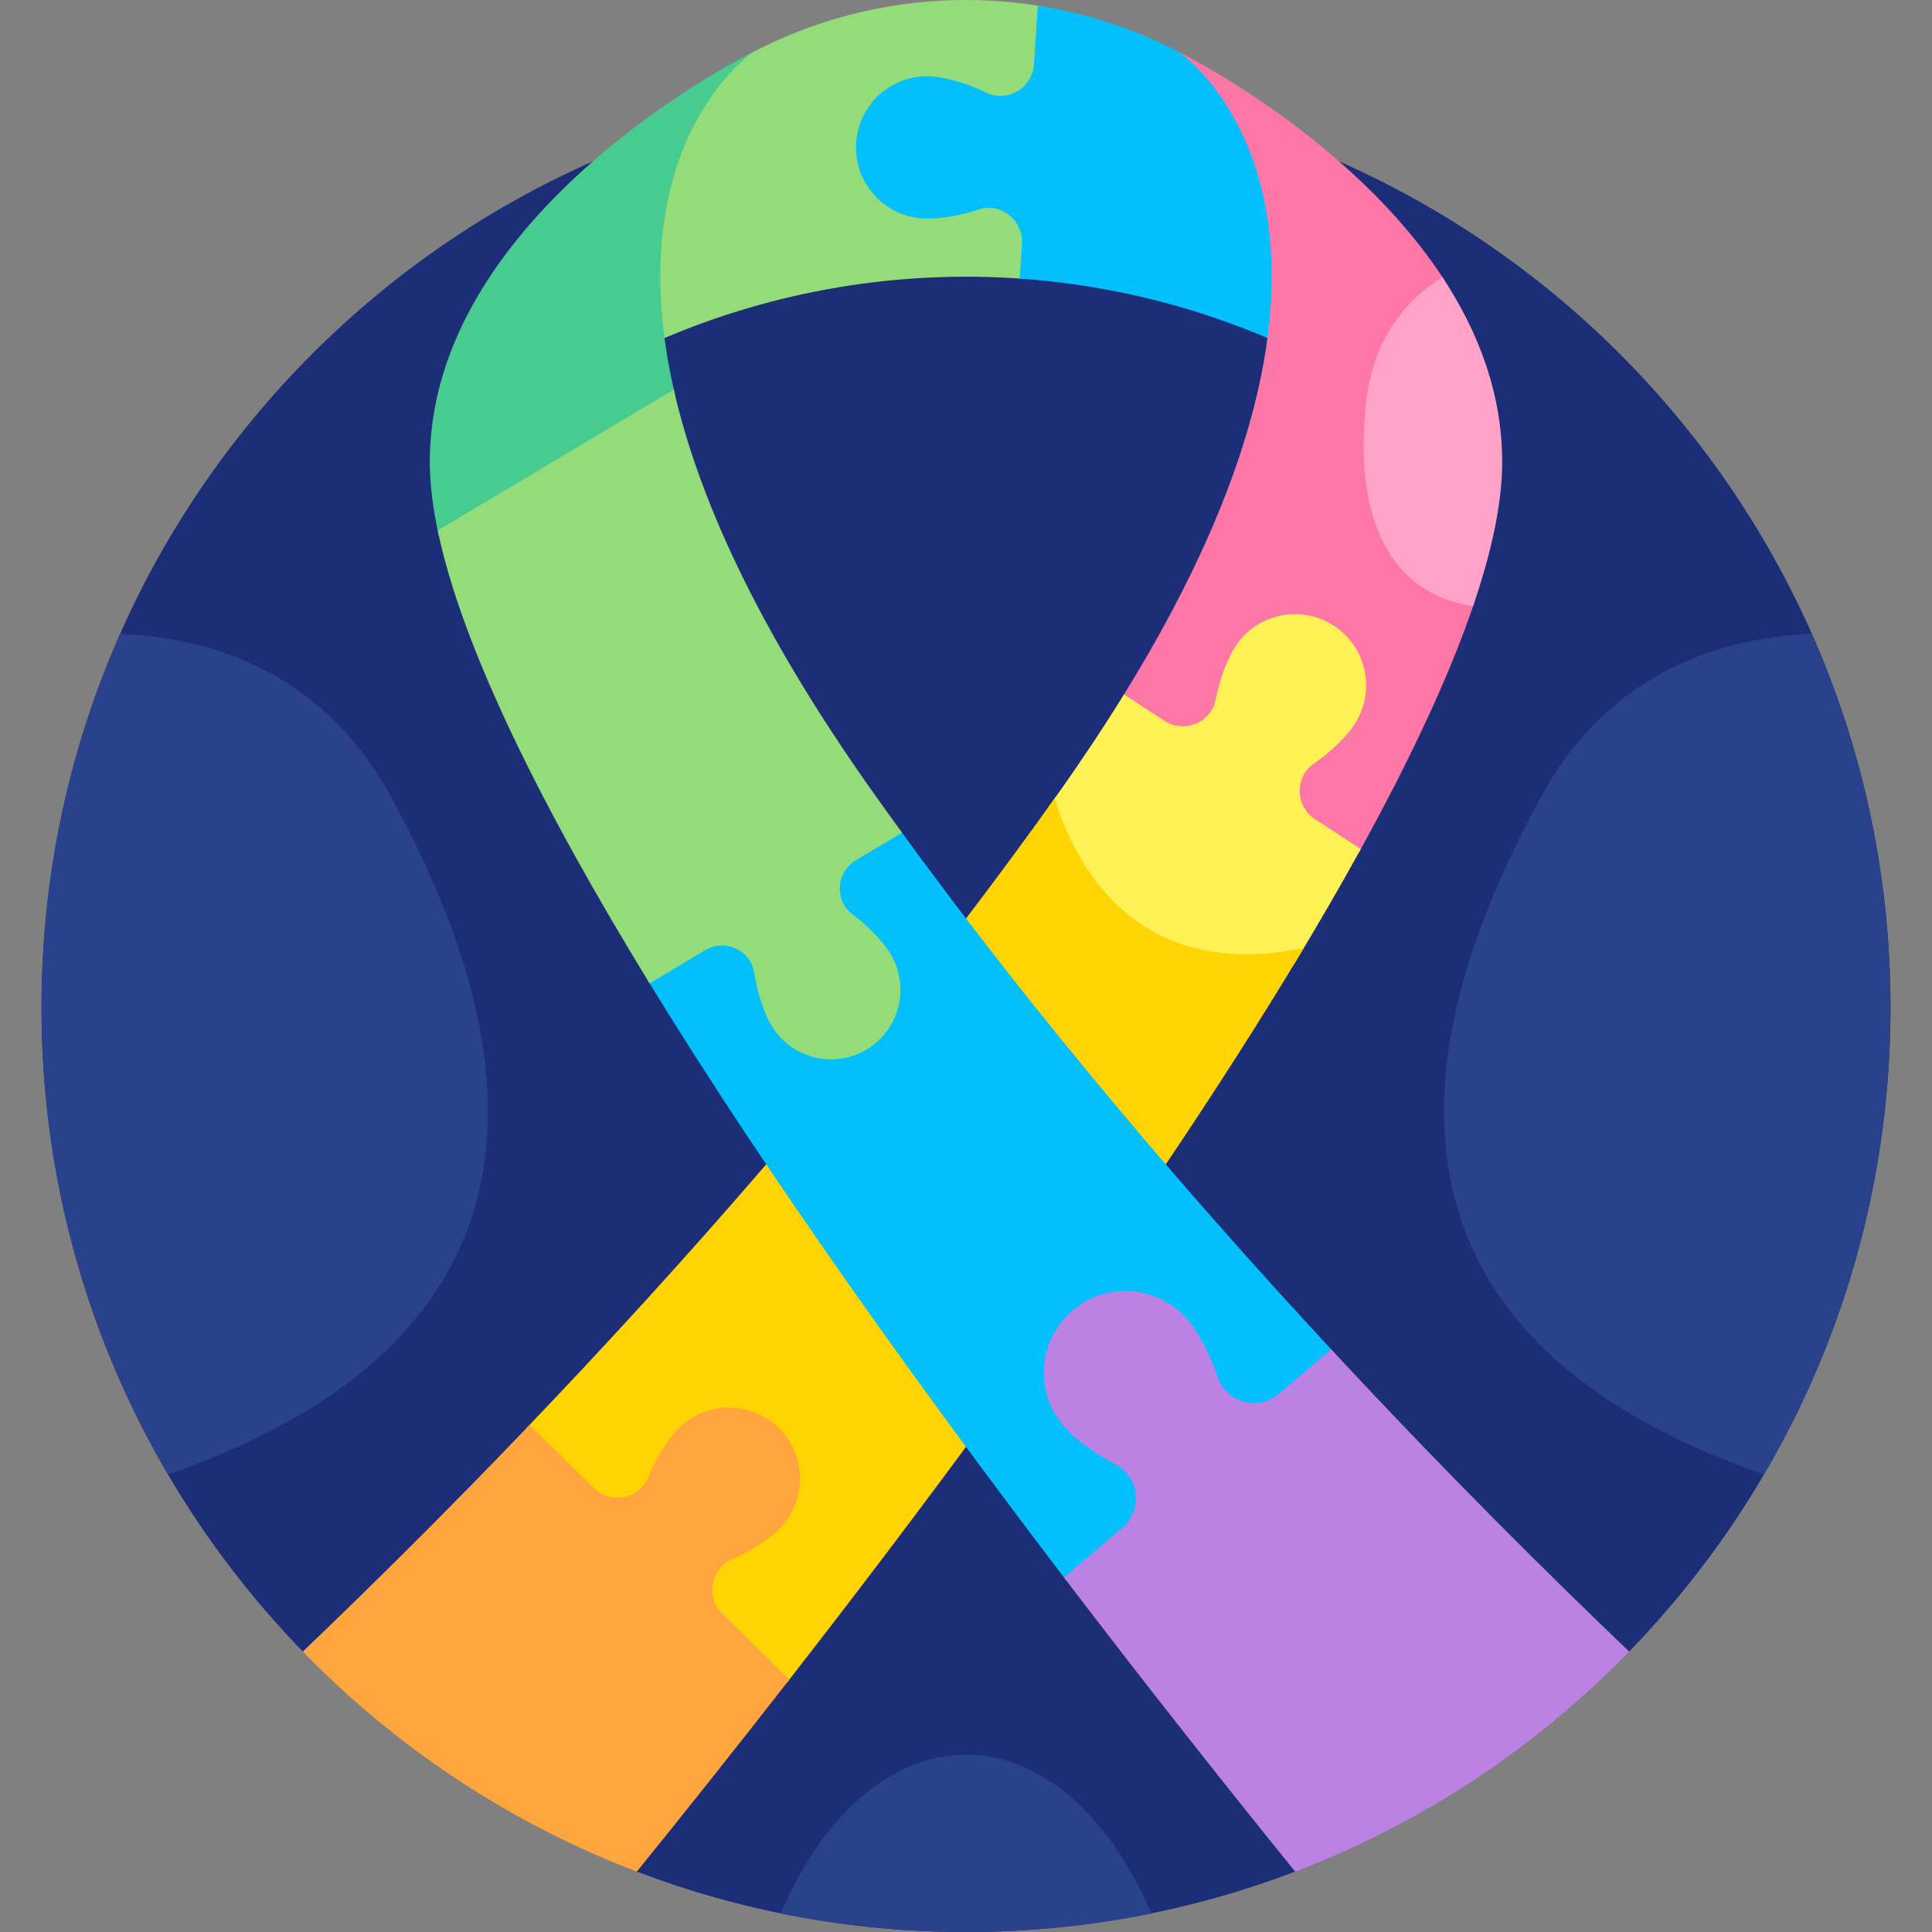
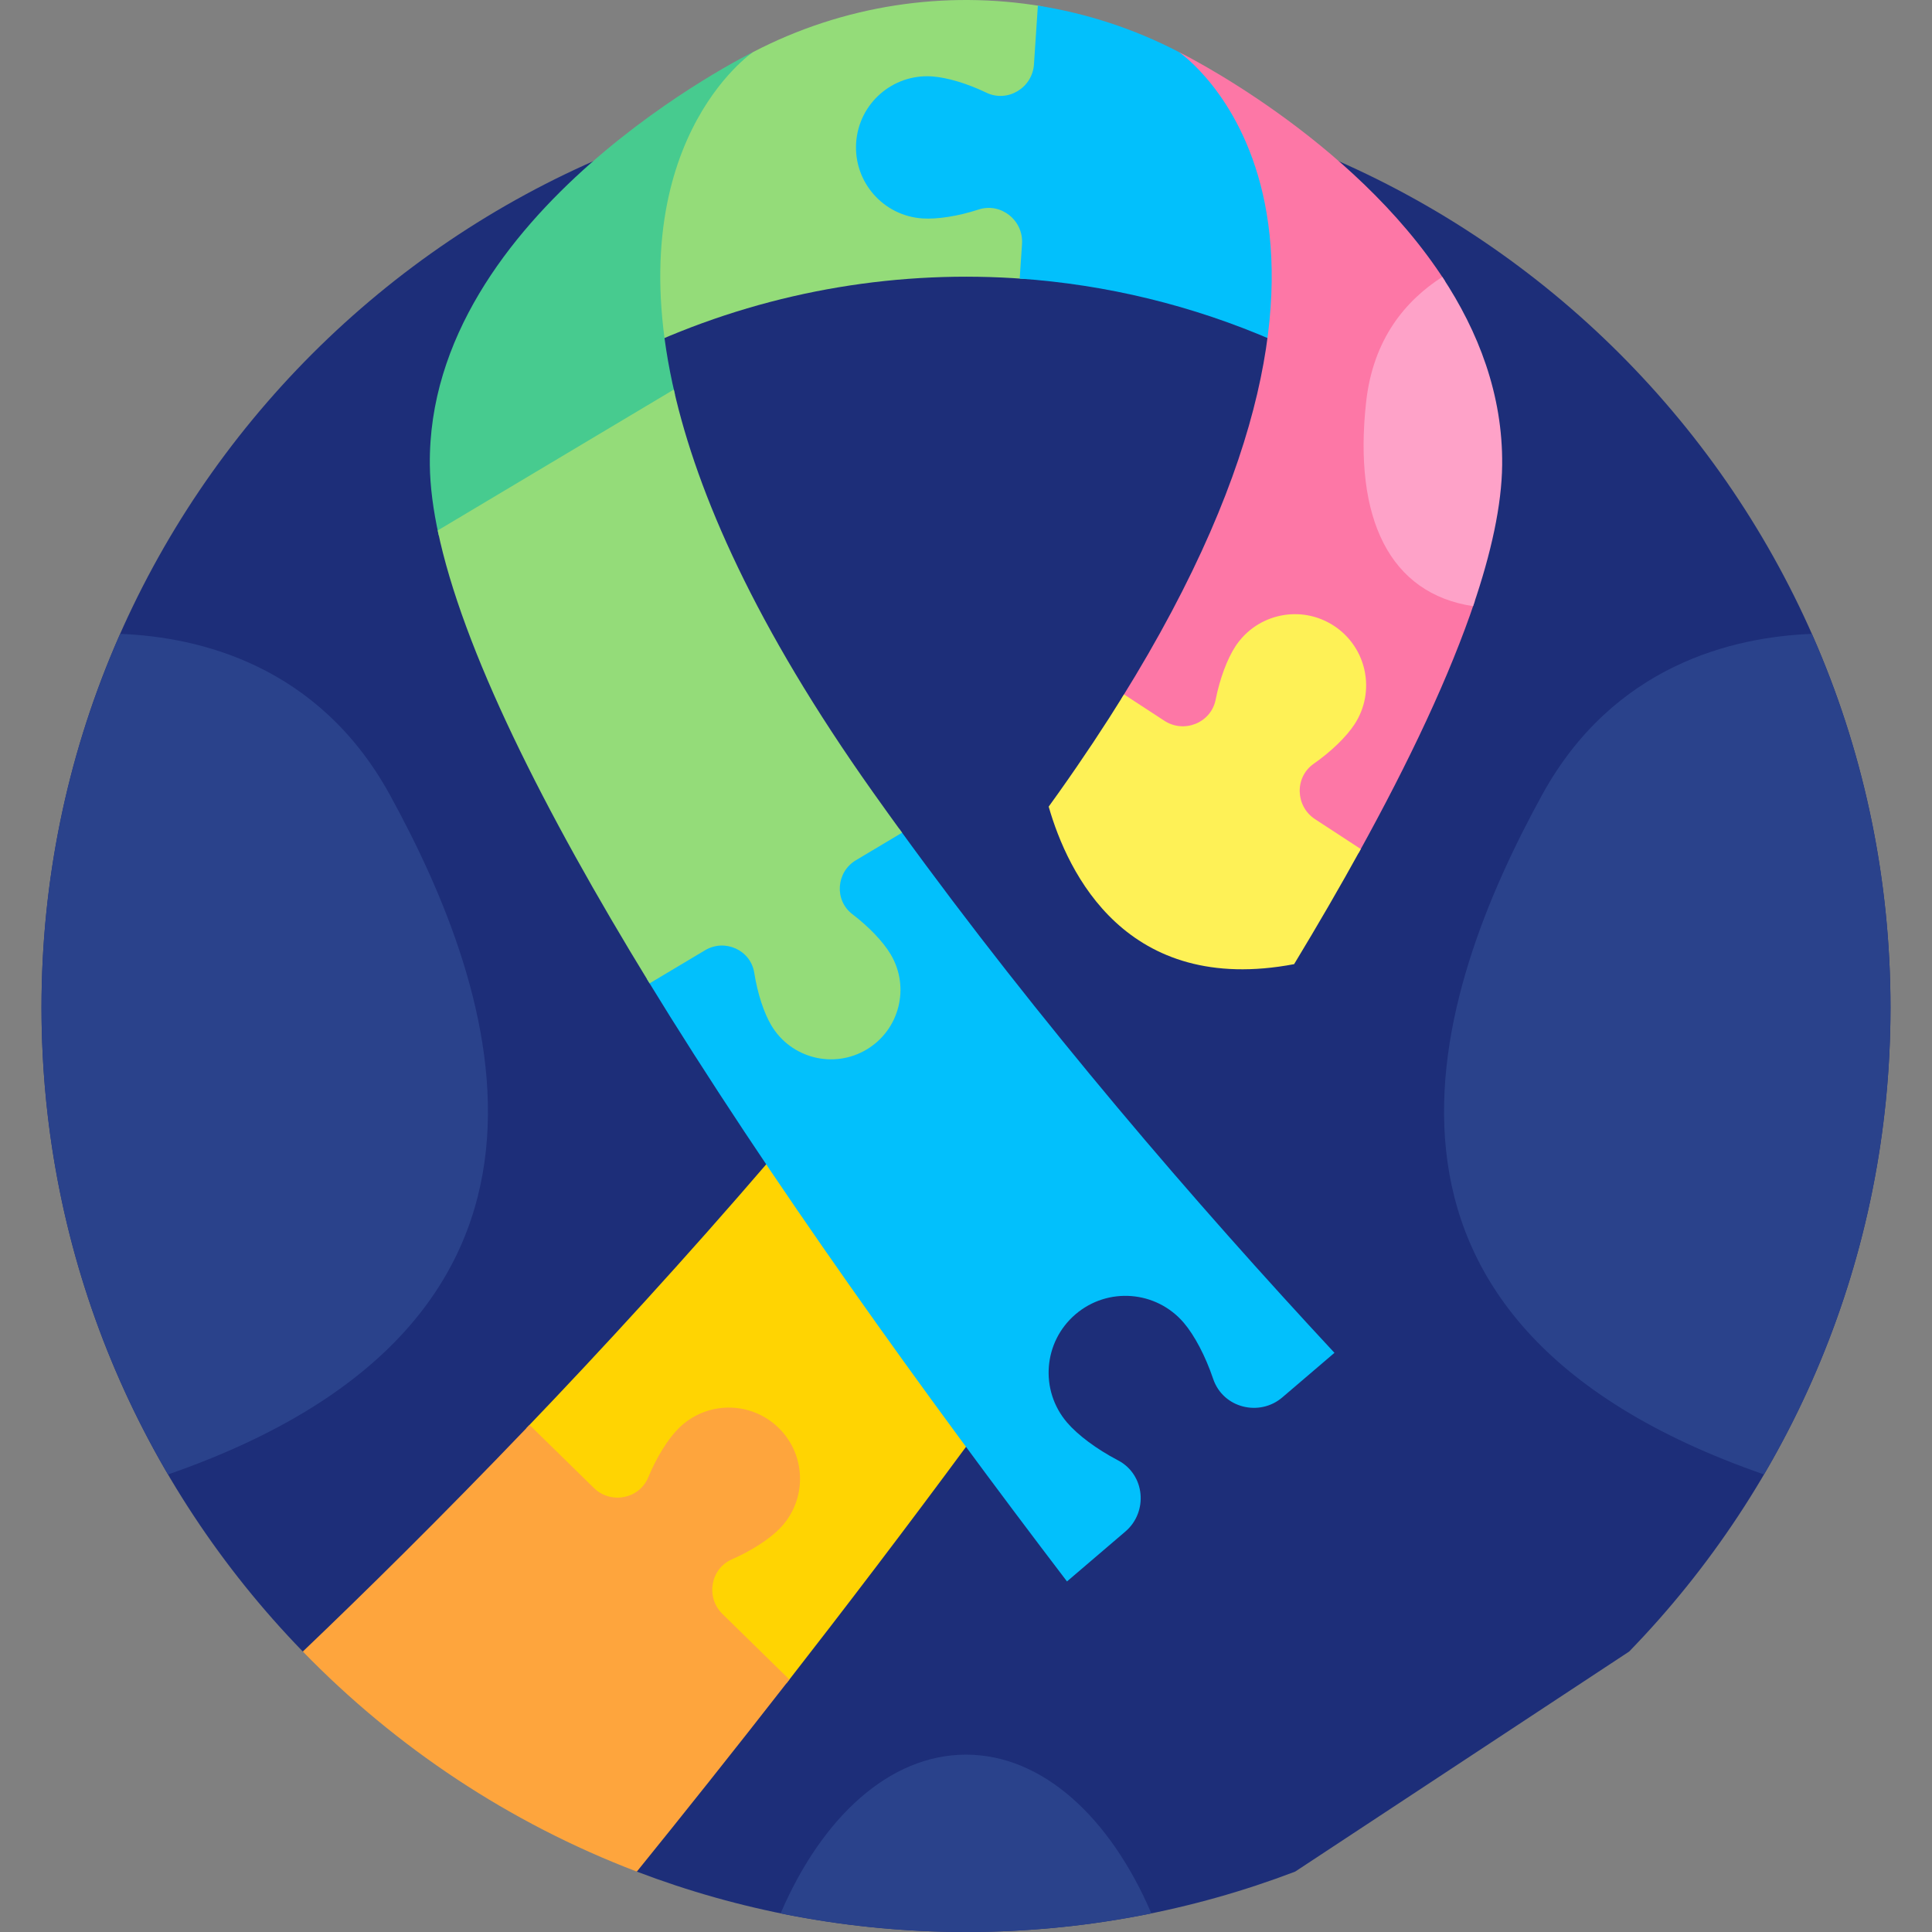
<svg xmlns="http://www.w3.org/2000/svg" id="Layer_1" enable-background="new 0 0 512 512" height="512" viewBox="0 0 512 512" width="512">
  <rect x="0" y="0" width="512" height="512" fill="#808080" stroke="none" />
  <g>
    <path d="m80.25 437.673 88.517 58.323c27.103 10.33 56.503 16.004 87.233 16.004 30.729 0 60.129-5.674 87.231-16.004l88.517-58.322c42.855-44.12 69.254-104.311 69.254-170.677 0-135.311-109.691-245.002-245.002-245.002s-245.002 109.692-245.002 245.003c0 66.365 26.398 126.555 69.252 170.675z" fill="#1d2e79" />
    <path d="m272.131 64.719c.468-7.059-6.293-12.637-13.165-10.431l-.125.04c-5.148 1.676-10.495 2.528-14.301 2.271-9.668-.643-17.009-9.031-16.365-18.7.644-9.667 9.028-17.019 18.699-16.365 3.809.253 8.995 1.803 13.909 4.163l.083.039c6.524 3.099 13.961-1.543 14.431-8.594l1.028-15.44c-25.893-4.365-52.866-.342-76.757 12.094l-4.099 2.615c-7.111 6.264-27.336 27.8-20.995 73.864 30.839-13.408 64.175-18.861 97.046-16.362z" fill="#94dc79" />
    <path d="m270.232 73.832c22.977 1.601 45.745 7.074 67.294 16.443 5.955-43.256-11.517-65.157-19.558-72.895-3.347-2.187-5.536-3.582-5.536-3.582-11.871-6.179-24.504-10.274-37.386-12.305l-1.036 15.565c-.414 6.219-6.962 10.191-12.591 7.515-.038-.018-.076-.036-.114-.054-5.057-2.428-10.393-4.007-14.346-4.27-10.394-.692-19.38 7.174-20.072 17.567s7.173 19.38 17.567 20.071c3.953.263 9.451-.595 14.785-2.331.04-.013.08-.026.12-.039 5.934-1.906 11.898 2.899 11.484 9.117z" fill="#02c0fc" />
    <path d="m375.041 152.371c-9.897-8.518-13.877-24.323-11.509-45.706 1.785-16.113 10.054-25.995 19.489-32.056-24.579-38.272-70.589-60.812-70.589-60.812s64.392 43.379-15.238 171.327l10.675 6.971c5.891 3.849 14.091.755 15.552-6.409l.018-.086c1.061-5.309 2.94-10.385 5.027-13.58 5.298-8.111 16.207-10.403 24.32-5.105 8.133 5.311 10.415 16.19 5.105 24.321-2.085 3.194-5.976 6.955-10.416 10.066l-.102.072c-5.9 4.168-5.496 12.929.421 16.792l12.209 7.972c13.497-24.408 24.265-47.181 30.862-66.913-6.246-.893-11.542-3.168-15.824-6.854z" fill="#fd77a6" />
    <path d="m342.955 255.51c6.28-10.38 12.204-20.581 17.669-30.506l-12.126-7.919c-5.218-3.408-5.473-11.062-.383-14.659.034-.024.069-.048.103-.073 4.594-3.219 8.586-7.097 10.751-10.414 5.695-8.722 3.242-20.409-5.479-26.105-8.722-5.695-20.409-3.242-26.105 5.48-2.166 3.317-4.112 8.531-5.212 14.031-.008.041-.017.083-.025.124-1.246 6.106-8.356 8.951-13.574 5.544l-10.698-6.986c-5.101 8.25-10.798 16.851-17.157 25.82-.929 1.311-1.872 2.611-2.807 3.918 5.081 17.691 20.587 50.142 65.043 41.745z" fill="#fef156" />
-     <path d="m279.464 211.6c-7.918 11.12-16.032 22.088-24.27 32.856 17.367 22.721 35.303 44.599 53.03 65.185 13.302-19.742 25.945-39.421 37.328-58.448-44.168 9.173-60.413-21.378-66.088-39.593z" fill="#ffd402" />
    <path d="m156.483 395.251c5.054 4.953 13.696 3.434 16.481-3.191l.057-.134c2.078-4.998 4.913-9.609 7.584-12.335 6.799-6.938 17.913-7.05 24.849-.253 6.921 6.781 7.034 17.928.253 24.849-2.67 2.725-7.222 5.653-12.172 7.831l-.126.055c-6.6 2.934-7.916 11.606-2.869 16.549l17.858 17.499c15.303-19.632 31.778-41.221 48.404-63.778-18.194-24.661-36.042-49.773-52.855-74.814-22.363 26.046-44.382 50.008-64.507 71.021z" fill="#ffd402" />
    <path d="m193.932 413.25c.038-.017.077-.034.115-.051 5.135-2.259 9.807-5.282 12.58-8.111 7.291-7.441 7.169-19.382-.271-26.672-7.44-7.291-19.382-7.169-26.672.271-2.773 2.829-5.7 7.562-7.854 12.742-.016.039-.032.078-.049.116-2.415 5.745-9.945 7.145-14.396 2.784l-17.054-16.711c-23.333 24.396-44.158 44.86-60.08 60.055 24.678 25.407 54.812 45.476 88.517 58.323 11.766-14.531 25.551-31.799 40.427-50.899l-17.753-17.396c-4.452-4.362-3.205-11.919 2.49-14.451z" fill="#fea53d" />
    <path d="m178.872 104.56c-15.592-66.316 20.695-90.762 20.695-90.762s-86.388 42.308-85.656 109.431c.062 5.669.884 11.927 2.367 18.684z" fill="#47cb8f" />
    <path d="m238.294 219.625-12.142 7.246c-5.896 3.518-6.716 12.068-1.077 16.403l.102.079c7.936 6.052 14.095 13.455 11.642 23.171-3.723 14.74-23.521 17.59-31.286 4.579-3.299-5.53-4.356-13.446-4.381-13.552-1.131-6.98-9.01-10.385-14.948-6.841l-14.732 8.792c32.417 53.042 73.799 110.42 111.291 159.593l15.488-13.238c6.029-5.153 5.271-15.03-1.94-18.84l-.15-.081c-5.519-2.89-10.521-6.613-13.381-9.958-7.306-8.548-6.3-21.379 2.247-28.682 8.548-7.306 21.378-6.3 28.683 2.248 2.858 3.344 5.756 8.865 7.753 14.768l.049.142c2.642 7.716 12.261 10.046 18.315 4.871l13.819-11.811c-36.878-39.661-78.079-87.497-115.352-138.889z" fill="#02c0fc" />
-     <path d="m431.749 437.674c-20.113-19.194-48.052-46.797-78.981-80.107l-13.779 11.776c-5.434 4.645-13.942 2.455-16.258-4.308-.016-.046-.031-.091-.047-.137-2.061-6.096-5.042-11.74-7.994-15.194-7.763-9.083-21.419-10.153-30.501-2.39s-10.152 21.418-2.39 30.501c2.952 3.454 8.063 7.278 13.763 10.263.043.023.085.045.128.068 6.319 3.341 7.157 12.086 1.723 16.73l-15.434 13.19c22.776 29.898 44.15 56.808 61.251 77.929 33.706-12.846 63.841-32.914 88.519-58.321z" fill="#bb81e3" />
    <path d="m226.813 227.978 12.242-7.306c-2.611-3.591-5.204-7.199-7.774-10.824-31.063-43.811-46.438-78.912-52.716-106.608l-62.568 37.338c6.552 31.438 28.029 74.139 56.147 120.023l14.72-8.784c5.221-3.116 12.041-.062 13.015 5.94.007.04.013.081.02.121.855 5.406 2.546 10.565 4.527 13.884 5.208 8.727 16.505 11.58 25.232 6.372s11.58-16.505 6.372-25.232c-1.981-3.319-5.718-7.257-10.07-10.577-.033-.025-.065-.05-.098-.075-4.82-3.704-4.27-11.156.951-14.272z" fill="#94dc79" />
    <g fill="#2a428b">
      <path d="m256 512c16.827 0 33.257-1.699 49.13-4.93-10.926-25.463-28.859-42.07-49.13-42.07s-38.204 16.607-49.13 42.07c15.873 3.231 32.303 4.93 49.13 4.93z" />
      <path d="m501.002 266.998c0-35.241-7.455-68.736-20.851-99.017-20.896.807-52.597 8.268-71.485 42.685-28.368 51.693-59.12 139.153 58.812 180.081 21.3-36.319 33.524-78.603 33.524-123.749z" />
      <path d="m10.998 266.998c0-35.241 7.455-68.736 20.851-99.017 20.896.807 52.597 8.268 71.485 42.685 28.368 51.693 59.12 139.153-58.812 180.081-21.3-36.319-33.524-78.603-33.524-123.749z" />
    </g>
    <path d="m362.041 106.5c-3.433 30.998 6.314 50.836 28.339 54.139 4.843-14.167 7.593-26.811 7.708-37.41.204-18.659-6.329-35.396-15.863-49.844-9.77 6.266-18.341 16.48-20.184 33.115z" fill="#fea2c8" />
  </g>
</svg>